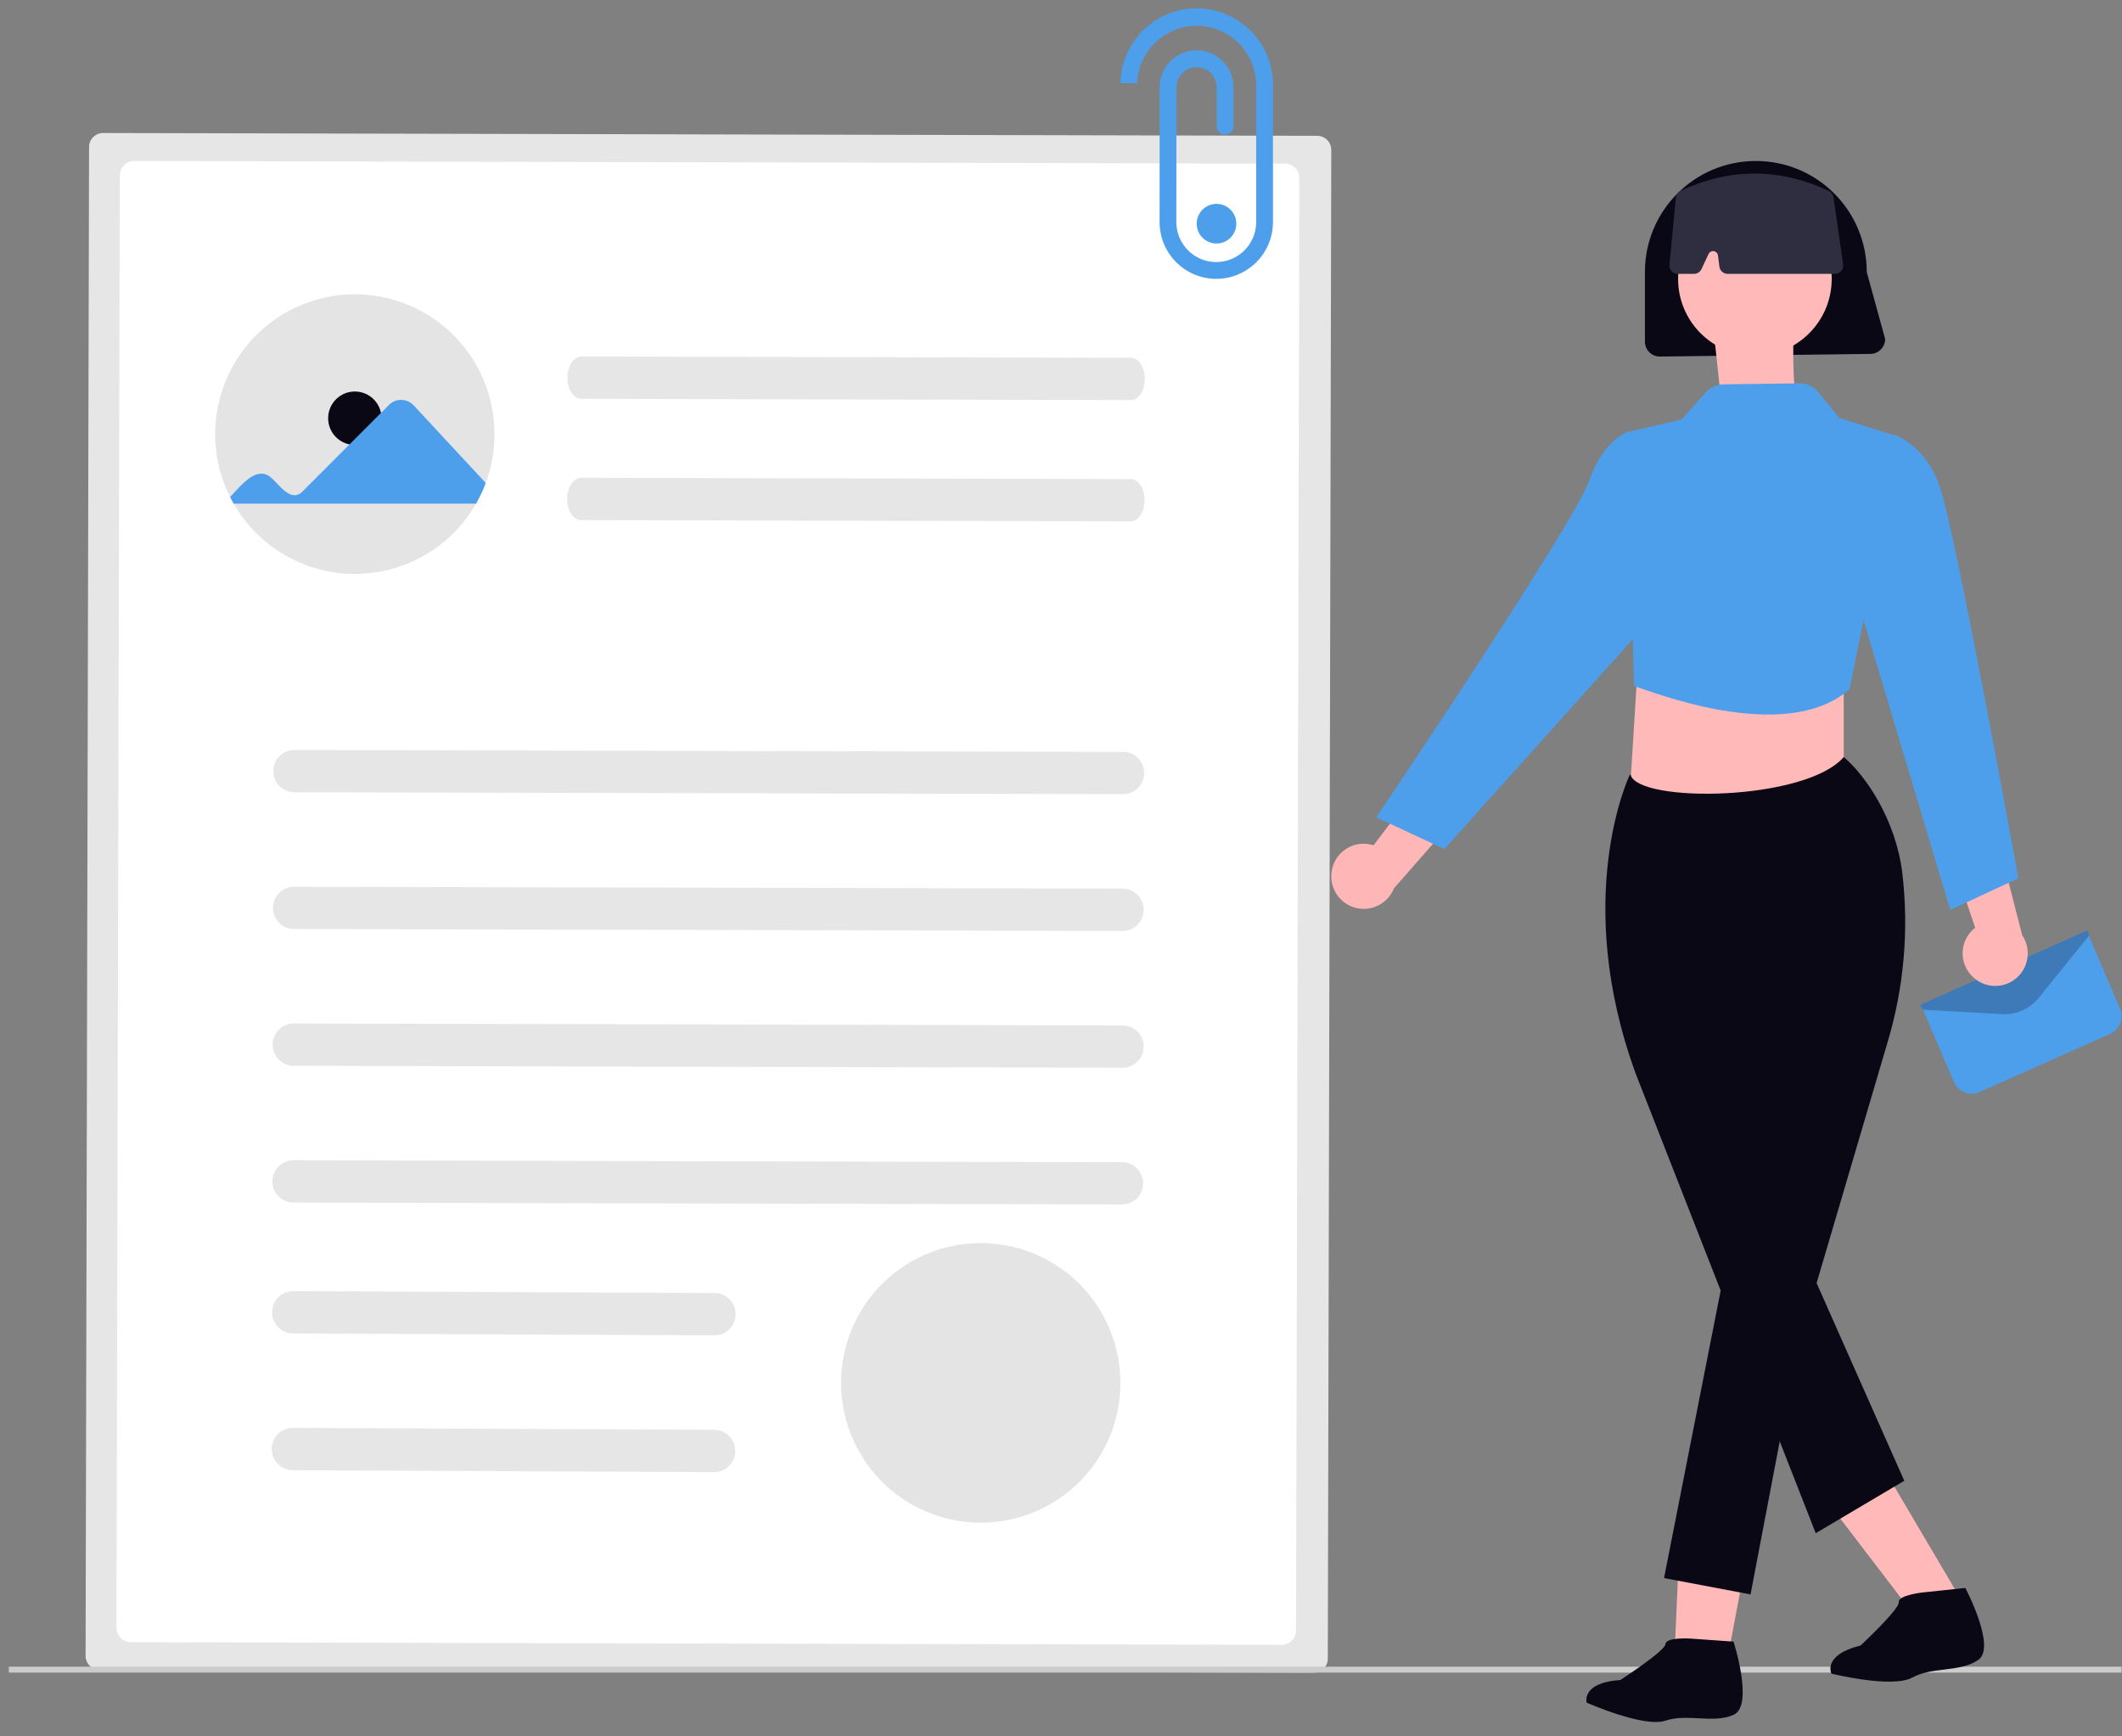
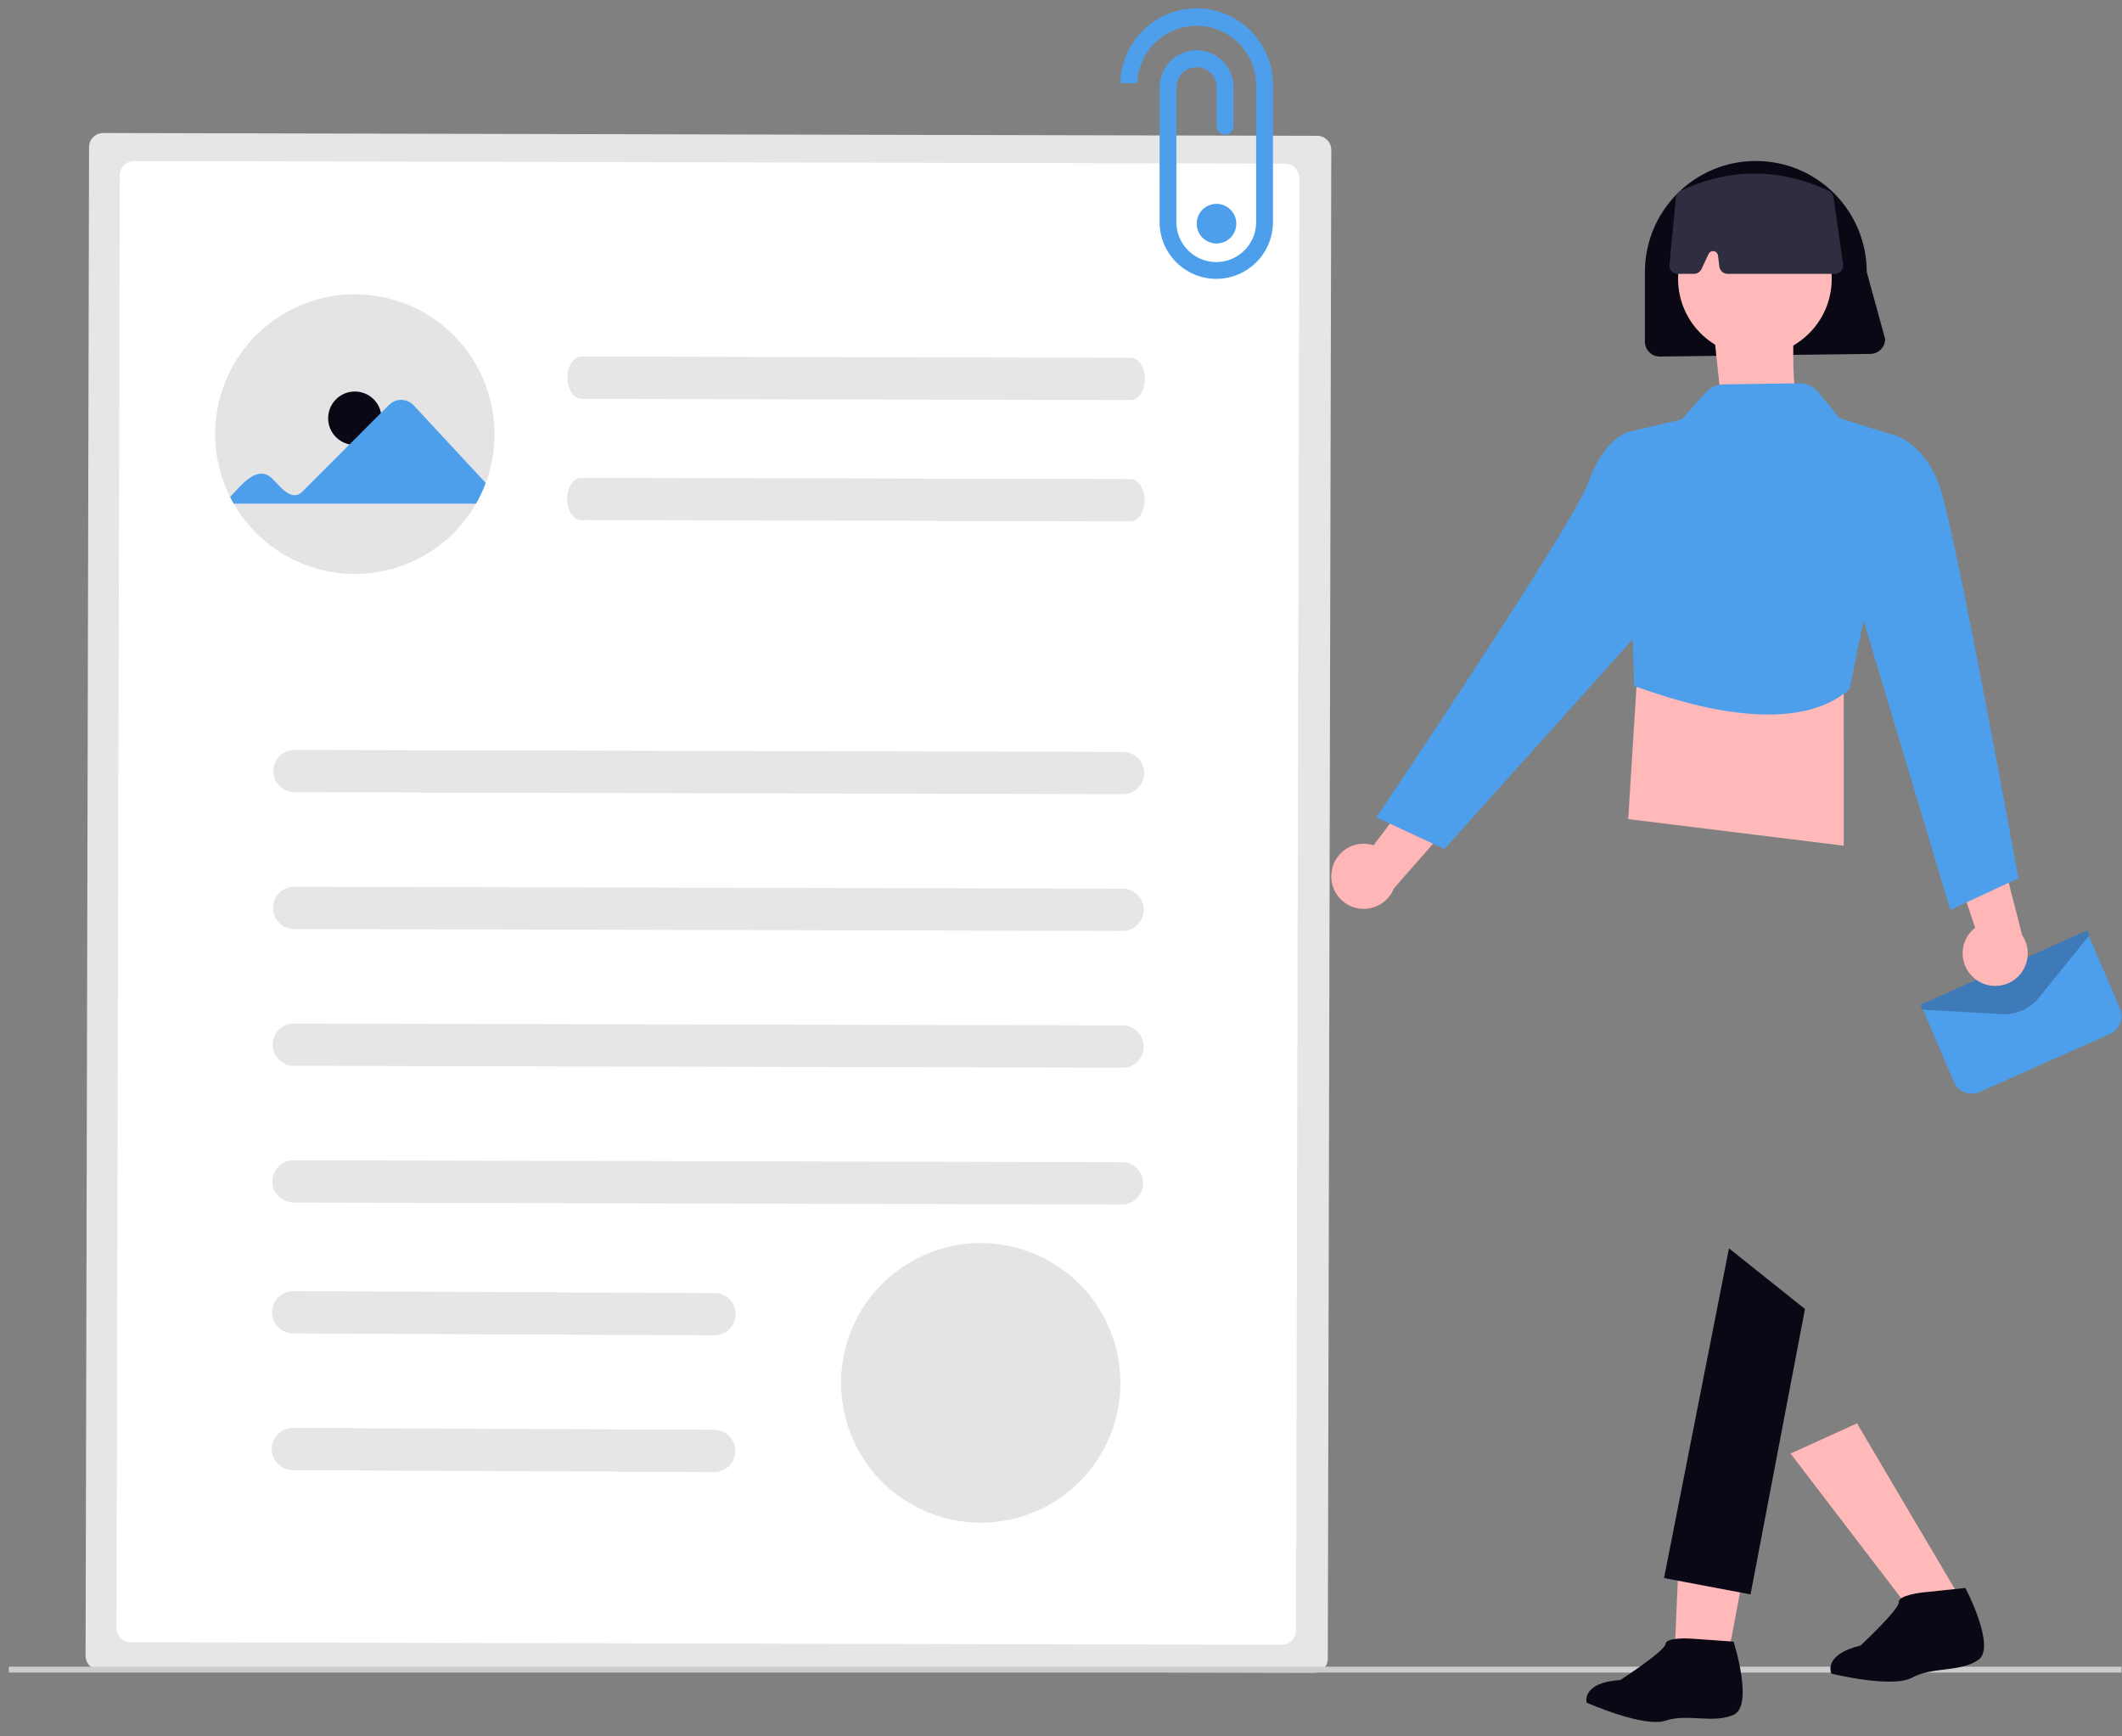
<svg xmlns="http://www.w3.org/2000/svg" width="253" height="207" xml:space="preserve" overflow="hidden">
  <rect width="100%" height="100%" fill="#808080" stroke="none" />
  <defs>
    <clipPath id="clip0">
      <rect x="430" y="838" width="252" height="205" />
    </clipPath>
    <clipPath id="clip1">
      <rect x="430" y="838" width="252" height="205" />
    </clipPath>
    <clipPath id="clip2">
      <rect x="430" y="838" width="252" height="205" />
    </clipPath>
  </defs>
  <g transform="translate(-429 -837)">
    <g>
      <g clip-path="url(#clip0)">
        <g clip-path="url(#clip1)">
          <g clip-path="url(#clip2)">
            <path d="M84.195 62.278C83.268 62.278 82.515 63.027 82.512 63.954L82.098 243.63C82.097 244.557 82.847 245.31 83.773 245.314L228.522 245.646C229.449 245.647 230.202 244.898 230.205 243.971L230.619 64.294C230.62 63.367 229.87 62.614 228.944 62.611Z" fill="#E6E6E6" fill-rule="nonzero" fill-opacity="1" transform="matrix(1 0 0 1.001 357.106 790.516)" />
            <path d="M89.034 67.092C88.085 67.091 87.314 67.858 87.311 68.807L86.914 241.771C86.913 242.719 87.681 243.49 88.63 243.494L225.831 243.808C226.78 243.809 227.551 243.042 227.554 242.093L227.95 69.13C227.951 68.18 227.184 67.41 226.235 67.407Z" fill="#FFFFFF" fill-rule="nonzero" fill-opacity="1" transform="matrix(1 0 0 1.001 355.971 789.032)" />
            <path d="M203.376 133.212 104.638 132.984C103.247 132.996 102.11 131.878 102.098 130.487 102.086 129.096 103.204 127.959 104.595 127.947 104.613 127.947 104.632 127.947 104.65 127.947L203.387 128.174C204.778 128.162 205.916 129.28 205.928 130.672 205.94 132.063 204.822 133.2 203.431 133.212 203.413 133.212 203.394 133.212 203.376 133.212Z" fill="#E6E6E6" fill-rule="nonzero" fill-opacity="1" transform="matrix(1 0 0 1.001 359.487 798.331)" />
            <path d="M200.609 91.259 135.103 91.107C134.18 91.105 133.435 89.975 133.437 88.584 133.439 87.194 134.192 86.067 135.114 86.069L200.62 86.22C201.543 86.222 202.288 87.352 202.286 88.743 202.284 90.133 201.53 91.262 200.609 91.259Z" fill="#E6E6E6" fill-rule="nonzero" fill-opacity="1" transform="matrix(1 0 0 1.001 363.211 793.347)" />
            <path d="M200.579 104.166 135.073 104.015C134.15 104.013 133.405 102.882 133.407 101.492 133.409 100.102 134.162 98.975 135.084 98.977L200.59 99.128C201.513 99.13 202.258 100.26 202.256 101.65 202.254 103.041 201.502 104.167 200.579 104.166Z" fill="#E6E6E6" fill-rule="nonzero" fill-opacity="1" transform="matrix(1 0 0 1.001 363.207 794.883)" />
            <path d="M203.341 147.769 104.603 147.542C103.212 147.554 102.074 146.436 102.063 145.045 102.051 143.654 103.169 142.516 104.56 142.505 104.578 142.504 104.597 142.504 104.615 142.505L203.352 142.732C204.743 142.728 205.875 143.852 205.879 145.243 205.883 146.622 204.777 147.748 203.399 147.769L203.34 147.769Z" fill="#E6E6E6" fill-rule="nonzero" fill-opacity="1" transform="matrix(1 0 0 1.001 359.483 800.064)" />
            <path d="M203.31 162.327 104.572 162.099C103.181 162.111 102.043 160.993 102.031 159.602 102.019 158.211 103.137 157.073 104.528 157.061 104.547 157.061 104.565 157.061 104.583 157.061L203.321 157.289C204.712 157.268 205.857 158.378 205.878 159.769 205.9 161.16 204.789 162.305 203.398 162.326 203.388 162.327 203.378 162.327 203.368 162.327L203.309 162.327Z" fill="#E6E6E6" fill-rule="nonzero" fill-opacity="1" transform="matrix(1 0 0 1.001 359.48 801.797)" />
            <path d="M203.275 176.884 104.538 176.657C103.147 176.669 102.009 175.551 101.997 174.159 101.985 172.768 103.104 171.631 104.495 171.619 104.513 171.619 104.531 171.619 104.55 171.619L203.287 171.847C204.678 171.842 205.81 172.966 205.814 174.357 205.819 175.736 204.714 176.863 203.334 176.884L203.275 176.884Z" fill="#E6E6E6" fill-rule="nonzero" fill-opacity="1" transform="matrix(1 0 0 1.001 359.476 803.529)" />
            <path d="M154.665 190.812 104.504 190.585C103.113 190.597 101.976 189.479 101.964 188.088 101.952 186.696 103.07 185.559 104.461 185.547 104.479 185.547 104.498 185.547 104.516 185.547L154.677 185.775C156.068 185.754 157.213 186.864 157.235 188.255 157.256 189.646 156.146 190.791 154.755 190.812 154.744 190.813 154.734 190.813 154.724 190.813Z" fill="#E6E6E6" fill-rule="nonzero" fill-opacity="1" transform="matrix(1 0 0 1.001 359.471 805.187)" />
            <path d="M154.632 205.368 104.471 205.141C103.08 205.153 101.942 204.035 101.93 202.644 101.918 201.252 103.037 200.115 104.428 200.103 104.446 200.103 104.464 200.103 104.483 200.103L154.643 200.331C156.035 200.309 157.179 201.42 157.201 202.81 157.223 204.202 156.112 205.347 154.721 205.368 154.711 205.368 154.701 205.368 154.691 205.368L154.632 205.368Z" fill="#E6E6E6" fill-rule="nonzero" fill-opacity="1" transform="matrix(1 0 0 1.001 359.467 806.92)" />
            <path d="M180.188 81.993 180.188 65.914C180.302 60.891 176.322 56.728 171.299 56.614 166.276 56.501 162.113 60.481 161.999 65.504 161.999 65.507 161.999 65.511 161.999 65.514L164.001 65.514C164.15 61.705 167.278 58.693 171.09 58.687L171.194 58.687C175.116 58.751 178.245 61.979 178.187 65.9L178.187 82.123C178.153 84.727 176.034 86.821 173.429 86.825L173.37 86.825C170.739 86.788 168.635 84.626 168.67 81.995L168.681 66.024C168.676 64.7 169.746 63.623 171.07 63.619 172.394 63.615 173.471 64.684 173.476 66.009L173.476 70.648C173.476 71.201 173.924 71.65 174.476 71.65 175.029 71.65 175.477 71.201 175.477 70.648L175.477 65.993C175.473 63.563 173.501 61.598 171.071 61.602 168.642 61.606 166.676 63.579 166.681 66.008L166.67 81.982C166.629 85.714 169.616 88.775 173.348 88.825L173.432 88.825C177.132 88.819 180.143 85.842 180.19 82.141 180.189 82.089 180.189 82.037 180.188 81.993Z" fill="#4D9FEB" fill-rule="nonzero" fill-opacity="1" transform="matrix(1 0 0 1.001 400.583 781.33)" />
            <path d="M195.903 197.084C195.906 199.069 195.552 201.038 194.859 202.897 194.544 203.749 194.157 204.572 193.704 205.359 189.13 213.34 178.953 216.102 170.973 211.528 168.405 210.056 166.275 207.927 164.804 205.359 164.657 205.103 164.517 204.844 164.384 204.58 160.244 196.368 163.545 186.356 171.757 182.216 179.968 178.076 189.981 181.377 194.121 189.589 195.292 191.914 195.903 194.481 195.903 197.084Z" fill="#E4E4E4" fill-rule="nonzero" fill-opacity="1" transform="matrix(1 0 0 1.001 366.679 804.578)" />
            <path d="M129.209 96.099C129.212 98.083 128.858 100.052 128.164 101.912 127.849 102.763 127.463 103.587 127.009 104.374 122.436 112.354 112.259 115.116 104.278 110.542 101.71 109.071 99.581 106.942 98.11 104.374 97.963 104.118 97.823 103.858 97.69 103.595 93.55 95.383 96.851 85.37 105.063 81.231 113.274 77.091 123.287 80.392 127.427 88.603 128.598 90.928 129.209 93.495 129.209 96.099Z" fill="#E4E4E4" fill-rule="nonzero" fill-opacity="1" transform="matrix(1 0 0 1.001 358.748 792.559)" />
            <path d="M6.366 3.183C6.366 4.941 4.941 6.366 3.183 6.366 1.425 6.366 9.60071e-09 4.941 9.60071e-09 3.183 9.60071e-09 1.425 1.425 9.60071e-09 3.183 9.60071e-09 4.941 9.60071e-09 6.366 1.425 6.366 3.183Z" fill="#090814" fill-rule="nonzero" fill-opacity="1" transform="matrix(1 0 0 1.001 468.123 883.673)" />
            <path d="M97.5 102.259C98.903 100.743 100.777 98.337 102.536 100.075 103.418 100.895 104.801 102.928 106.122 101.599L116.446 91.275C117.252 90.48 118.55 90.489 119.345 91.294 119.356 91.305 119.367 91.317 119.377 91.328L127.975 100.577C127.661 101.429 127.274 102.252 126.821 103.039L97.92 103.039Z" fill="#4D9FEB" fill-rule="nonzero" fill-opacity="1" transform="matrix(1 0 0 1.001 358.937 793.897)" />
            <path d="M4.723 2.361C4.723 3.666 3.666 4.723 2.361 4.723 1.057 4.723 1.3201e-08 3.666 1.3201e-08 2.361 1.3201e-08 1.057 1.057 1.3201e-08 2.361 1.3201e-08 3.666 1.3201e-08 4.723 1.057 4.723 2.361Z" fill="#4D9FEB" fill-rule="nonzero" fill-opacity="1" transform="matrix(1 0 0 1.001 571.679 861.301)" />
            <path d="M287.63 152.415C287.532 152.415 287.434 152.412 287.335 152.406L277.861 151.871 277.604 151.296 277.784 151.216 297.49 142.441 297.747 143.016 291.718 150.466C290.718 151.698 289.217 152.415 287.63 152.416Z" fill="#4D9FEB" fill-rule="nonzero" fill-opacity="1" transform="matrix(1 0 0 1.001 380.353 805.341)" />
            <path d="M0 0 251.89 0 251.89 0.704-6.7589e-06 0.704Z" fill="#CCCCCC" fill-rule="nonzero" fill-opacity="1" transform="matrix(1 0 0 1.001 430.055 1035.69)" />
            <path d="M200.461 79.535 174.764 76.367 176.173 53.838 200.459 53.838Z" fill="#FFB9B9" fill-rule="nonzero" fill-opacity="1" transform="matrix(1 0 0 1.001 448.363 858.204)" />
            <path d="M283.717 161.833C282.797 161.831 281.967 161.283 281.603 160.438L277.625 151.157 289.416 151.198 297.518 142.631 301.403 151.703C301.893 152.859 301.369 154.194 300.224 154.709L284.651 161.634C284.357 161.765 284.039 161.833 283.717 161.833Z" fill="#4D9FEB" fill-rule="nonzero" fill-opacity="1" transform="matrix(1 0 0 1.001 380.358 805.388)" />
            <path d="M287.63 152.415C287.532 152.415 287.434 152.412 287.335 152.406L277.861 151.871 277.604 151.296 277.784 151.216 297.49 142.441 297.747 143.016 291.718 150.466C290.718 151.698 289.217 152.415 287.63 152.416Z" fill="#090814" fill-rule="nonzero" fill-opacity="0.242" transform="matrix(1 0 0 1.001 380.353 805.341)" />
            <path d="M275.12 83.997 250.031 84.312C249.05 84.311 248.256 83.516 248.255 82.536L248.255 74.245C248.255 66.941 254.175 61.021 261.478 61.021 268.782 61.021 274.702 66.941 274.702 74.245L276.896 82.221C276.896 83.201 276.101 83.996 275.12 83.997Z" fill="#090814" fill-rule="nonzero" fill-opacity="1" transform="matrix(1 0 0 1.001 376.864 795.109)" />
            <path d="M283.682 149.433C282.105 148.006 281.984 145.57 283.411 143.993 283.563 143.824 283.73 143.67 283.91 143.531L279.545 130.557 286.422 132.375 289.513 144.416C290.712 146.187 290.248 148.594 288.476 149.793 286.989 150.8 285.003 150.651 283.682 149.433Z" fill="#FFB6B6" fill-rule="nonzero" fill-opacity="1" transform="matrix(1 0 0 1.001 380.584 803.927)" />
            <path d="M258.027 224.252 252.054 223.417 252.95 203.157 261.767 204.389Z" fill="#FFB9B9" fill-rule="nonzero" fill-opacity="1" transform="matrix(1 0 0 1.001 376.511 812.552)" />
            <path d="M283.989 215.148 278.622 217.586 264.405 199.01 272.327 195.411Z" fill="#FFB9B9" fill-rule="nonzero" fill-opacity="1" transform="matrix(1 0 0 1.001 378.08 811.075)" />
            <path d="M18.316 9.158C18.316 14.216 14.216 18.316 9.158 18.316 4.1 18.316 1.92014e-07 14.216 1.92014e-07 9.158 1.92014e-07 4.1 4.1 1.92014e-07 9.158 1.92014e-07 14.216 1.92014e-07 18.316 4.1 18.316 9.158Z" fill="#FFB9B9" fill-rule="nonzero" fill-opacity="1" transform="matrix(1 0 0 1.001 629.074 861.079)" />
-             <path d="M269.121 216.416 247.674 161.727C239.998 140.76 246.856 126.309 246.926 126.166L246.962 126.095 247.035 126.068C247.916 129.498 267.885 129.263 272.461 123.983 275.132 126.227 278.687 131.509 279.448 137.822 280.244 144.595 279.641 151.459 277.675 157.988L269.227 186.627 279.679 210.173Z" fill="#090814" fill-rule="nonzero" fill-opacity="1" transform="matrix(1 0 0 1.001 376.362 803.145)" />
            <path d="M258.035 176.275 250.293 215.543 260.606 217.488 267.096 183.498Z" fill="#090814" fill-rule="nonzero" fill-opacity="1" transform="matrix(1 0 0 1.001 377.106 809.368)" />
            <path d="M276.666 125.744C276.666 125.744 276.505 132.36 277.15 132.521 277.796 132.682 268.275 135.265 268.275 135.265L267.307 126.228Z" fill="#FFB9B9" fill-rule="nonzero" fill-opacity="1" transform="matrix(1 0 0 1.001 366.157 751.467)" />
            <path d="M247.196 120.265C248.846 120.705 265.155 127.426 272.893 120.617L278.964 90.639 271.69 88.345 269.151 85.258C268.595 84.579 267.759 84.192 266.882 84.204L257.858 84.325C257.051 84.337 256.285 84.685 255.746 85.285L252.855 88.509 246.326 90.028Z" fill="#4D9FEB" fill-rule="nonzero" fill-opacity="1" transform="matrix(1 0 0 1.001 376.634 798.41)" />
            <path d="M273.266 92.325 275.243 89.692C275.243 89.692 278.865 90.644 280.705 95.834 282.545 101.025 290.085 142.493 290.085 142.493L281.966 146.263 270.97 109.613Z" fill="#4D9FEB" fill-rule="nonzero" fill-opacity="1" transform="matrix(1 0 0 1.001 379.564 799.063)" />
            <path d="M214.875 137.675C215.165 135.568 217.108 134.094 219.216 134.384 219.44 134.415 219.662 134.466 219.877 134.535L228.13 123.615 230.507 130.319 222.305 139.663C221.517 141.651 219.266 142.623 217.278 141.834 215.61 141.173 214.615 139.452 214.874 137.676Z" fill="#FFB6B6" fill-rule="nonzero" fill-opacity="1" transform="matrix(1 0 0 1.001 372.889 803.101)" />
            <path d="M252.4 91.781 249.666 89.377C249.666 89.377 246.802 90.101 244.961 95.292 243.121 100.483 219.632 135.279 219.632 135.279L227.752 139.049 254.697 109.068Z" fill="#4D9FEB" fill-rule="nonzero" fill-opacity="1" transform="matrix(1 0 0 1.001 373.46 799.026)" />
            <path d="M270.601 74.303 257.801 74.303C257.303 74.302 256.884 73.932 256.822 73.438L256.656 72.113C256.615 71.788 256.319 71.559 255.994 71.6 255.792 71.625 255.618 71.752 255.532 71.937L254.692 73.734C254.529 74.08 254.181 74.302 253.798 74.303L251.854 74.303C251.31 74.303 250.868 73.863 250.867 73.319 250.867 73.286 250.868 73.254 250.872 73.222L251.638 65.214C251.672 64.866 251.885 64.561 252.201 64.41 258.063 61.673 264.008 61.678 269.87 64.421 270.172 64.563 270.382 64.848 270.428 65.179L271.577 73.176C271.655 73.715 271.281 74.214 270.742 74.292 270.696 74.299 270.649 74.302 270.602 74.302Z" fill="#2F2E41" fill-rule="nonzero" fill-opacity="1" transform="matrix(1 0 0 1.001 377.174 795.269)" />
            <path d="M17.014 0C17.014 0 19.98 7.418 17.649 8.689 15.318 9.96 12.138 8.9 9.596 9.96 7.054 11.02 0.06 8.478 0.06 8.478 0.06 8.478-0.789 6.147 3.873 5.511 3.873 5.511 8.947 1.695 8.947 0.849 8.947 0.003 11.914 0 11.914 0Z" fill="#090814" fill-rule="nonzero" fill-opacity="1" transform="matrix(0.998 0.07 -0.07 0.998 618.705 1031.51)" />
            <path d="M17.006 0C17.006 0 19.971 7.414 17.641 8.685 15.311 9.956 12.132 8.896 9.592 9.956 7.051 11.015 0.06 8.474 0.06 8.474 0.06 8.474-0.789 6.144 3.872 5.509 3.872 5.509 8.943 1.694 8.943 0.848 8.943 0.003 11.908 0 11.908 0Z" fill="#090814" fill-rule="nonzero" fill-opacity="1" transform="matrix(0.995 -0.105 0.105 0.995 646.402 1028.09)" />
          </g>
        </g>
      </g>
    </g>
  </g>
</svg>